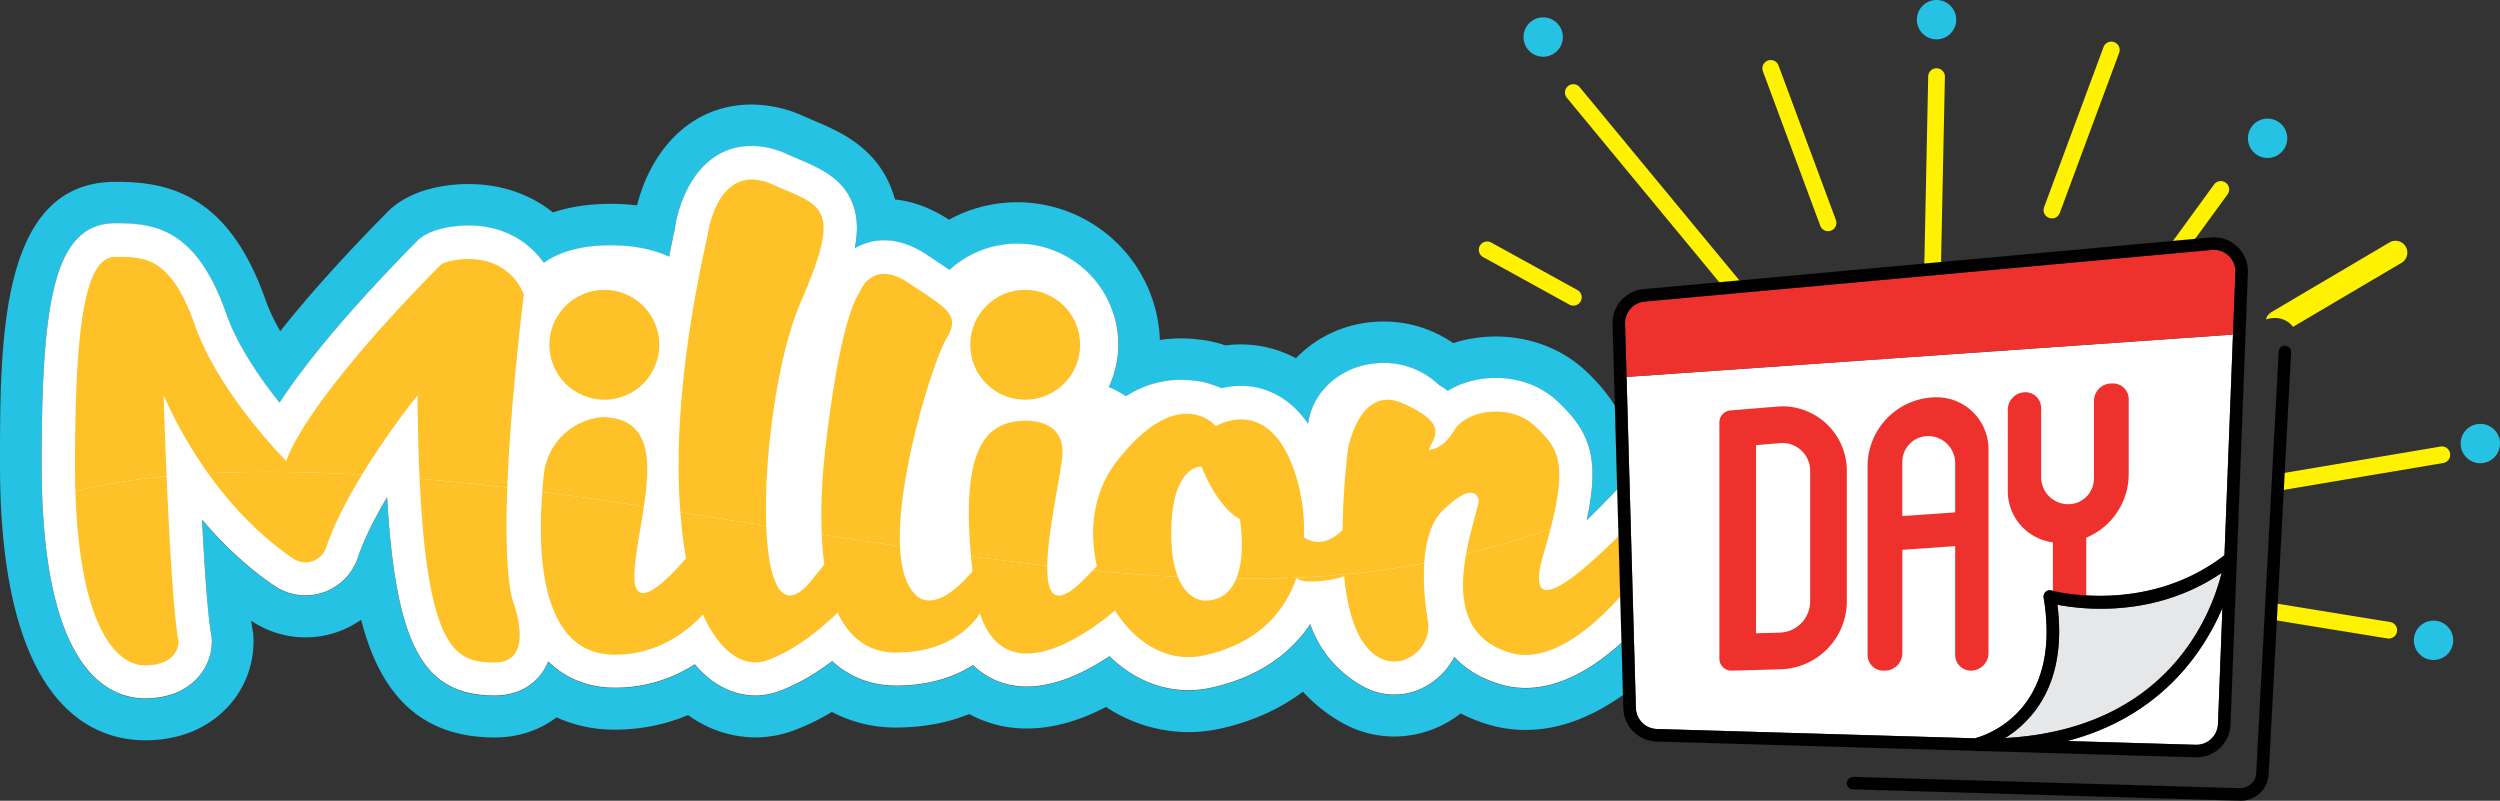
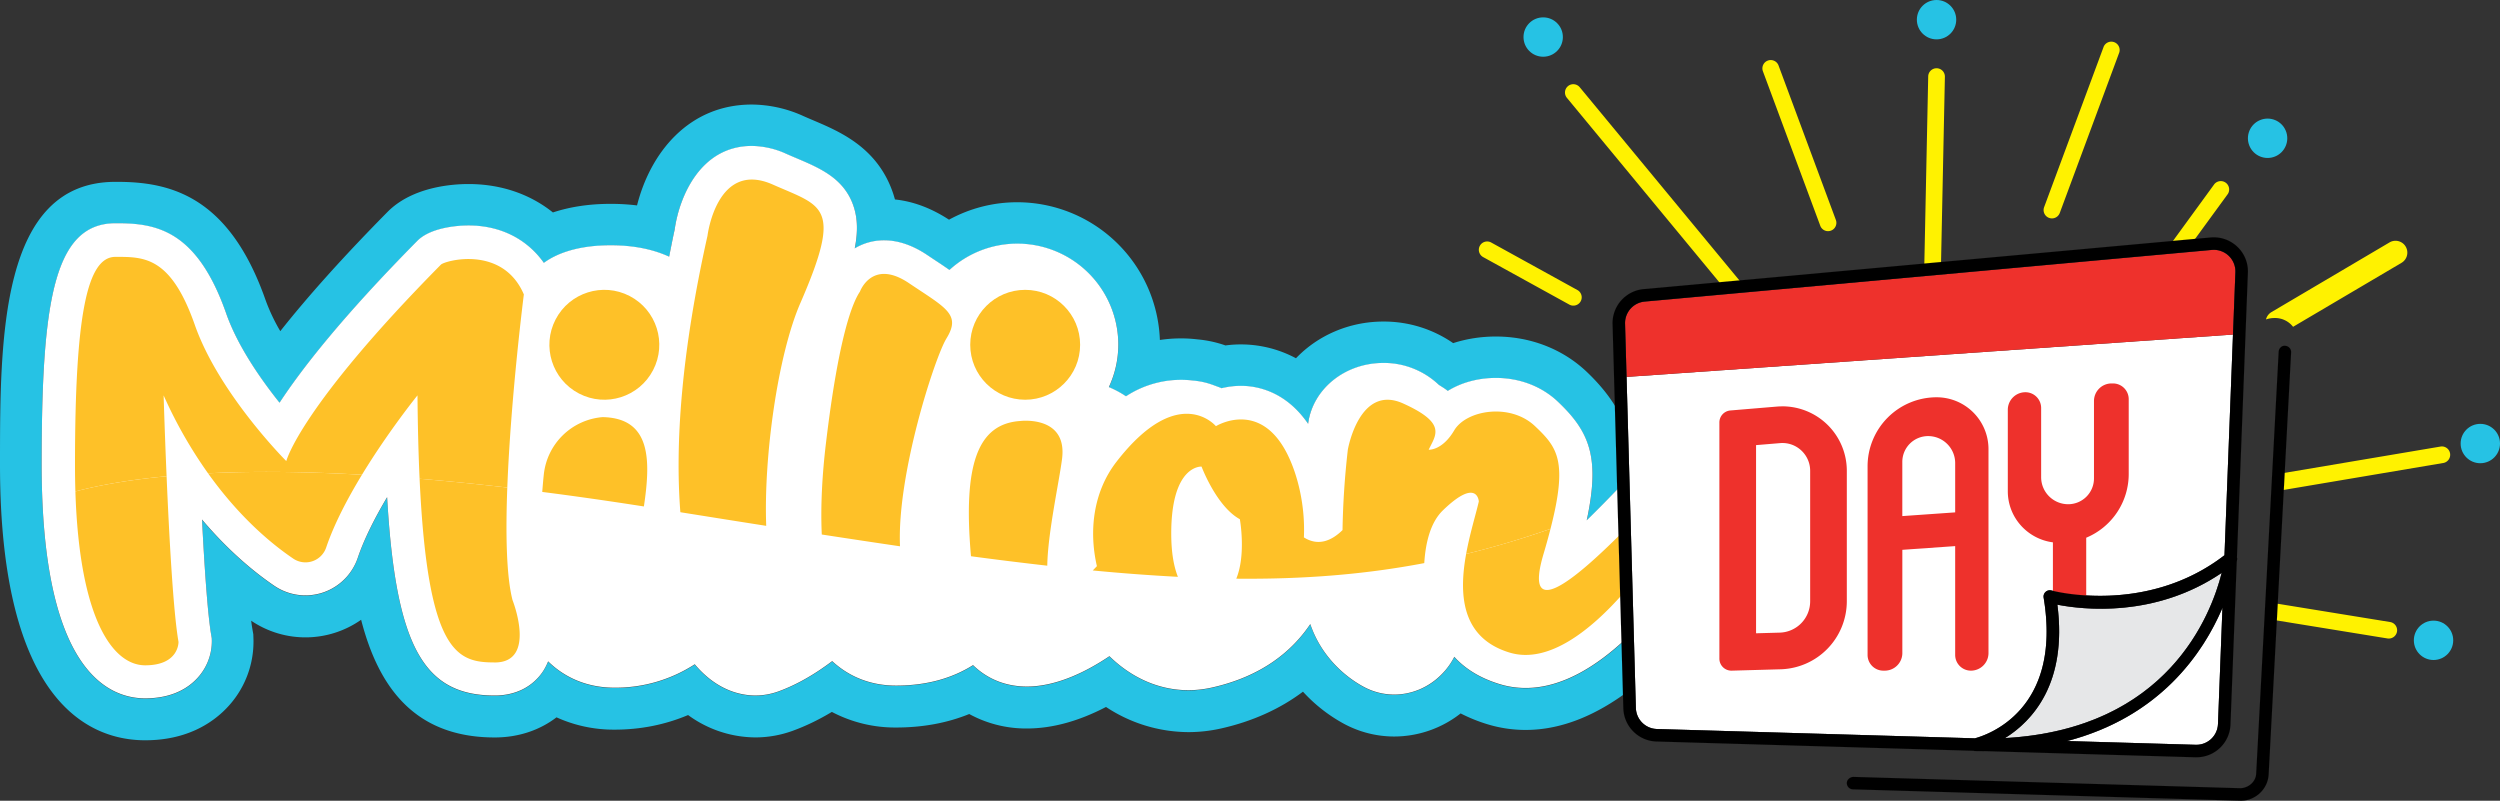
<svg xmlns="http://www.w3.org/2000/svg" xmlns:xlink="http://www.w3.org/1999/xlink" id="b" viewBox="0 0 950.08 304.31">
  <rect x="0" y="0" width="950.08" height="304.31" fill="#333333" stroke="none" />
  <defs>
    <filter id="f" x="79.06" y="179.34" width="58.5" height="34.38" color-interpolation-filters="sRGB" filterUnits="userSpaceOnUse">
      <feFlood flood-color="#fff" result="bg" />
      <feBlend in="SourceGraphic" in2="bg" />
    </filter>
    <filter id="i" x="79.06" y="-8343.44" width="58.5" height="32766" color-interpolation-filters="sRGB" filterUnits="userSpaceOnUse">
      <feFlood flood-color="#fff" result="bg" />
      <feBlend in="SourceGraphic" in2="bg" />
    </filter>
    <filter id="n" x="28.65" y="180.99" width="39.19" height="71.85" color-interpolation-filters="sRGB" filterUnits="userSpaceOnUse">
      <feFlood flood-color="#fff" result="bg" />
      <feBlend in="SourceGraphic" in2="bg" />
    </filter>
    <filter id="q" x="28.65" y="-8343.44" width="39.19" height="32766" color-interpolation-filters="sRGB" filterUnits="userSpaceOnUse">
      <feFlood flood-color="#fff" result="bg" />
      <feBlend in="SourceGraphic" in2="bg" />
    </filter>
    <filter id="v" x="159.46" y="181.95" width="38.04" height="69.81" color-interpolation-filters="sRGB" filterUnits="userSpaceOnUse">
      <feFlood flood-color="#fff" result="bg" />
      <feBlend in="SourceGraphic" in2="bg" />
    </filter>
    <filter id="y" x="159.46" y="-8343.44" width="38.04" height="32766" color-interpolation-filters="sRGB" filterUnits="userSpaceOnUse">
      <feFlood flood-color="#fff" result="bg" />
      <feBlend in="SourceGraphic" in2="bg" />
    </filter>
    <filter id="ad" x="205.54" y="186.95" width="337.27" height="64.8" color-interpolation-filters="sRGB" filterUnits="userSpaceOnUse">
      <feFlood flood-color="#fff" result="bg" />
      <feBlend in="SourceGraphic" in2="bg" />
    </filter>
    <filter id="ag" x="205.54" y="-8343.44" width="337.27" height="32766" color-interpolation-filters="sRGB" filterUnits="userSpaceOnUse">
      <feFlood flood-color="#fff" result="bg" />
      <feBlend in="SourceGraphic" in2="bg" />
    </filter>
    <filter id="al" x="555.99" y="200.98" width="60.69" height="47.91" color-interpolation-filters="sRGB" filterUnits="userSpaceOnUse">
      <feFlood flood-color="#fff" result="bg" />
      <feBlend in="SourceGraphic" in2="bg" />
    </filter>
    <filter id="ao" x="555.99" y="-8343.44" width="60.69" height="32766" color-interpolation-filters="sRGB" filterUnits="userSpaceOnUse">
      <feFlood flood-color="#fff" result="bg" />
      <feBlend in="SourceGraphic" in2="bg" />
    </filter>
    <filter id="at" x="368.72" y="131.04" width="39.9" height="20.88" color-interpolation-filters="sRGB" filterUnits="userSpaceOnUse">
      <feFlood flood-color="#fff" result="bg" />
      <feBlend in="SourceGraphic" in2="bg" />
    </filter>
    <filter id="aw" x="368.72" y="-8343.44" width="39.9" height="32766" color-interpolation-filters="sRGB" filterUnits="userSpaceOnUse">
      <feFlood flood-color="#fff" result="bg" />
      <feBlend in="SourceGraphic" in2="bg" />
    </filter>
    <filter id="bb" x="208.79" y="131.04" width="39.9" height="20.88" color-interpolation-filters="sRGB" filterUnits="userSpaceOnUse">
      <feFlood flood-color="#fff" result="bg" />
      <feBlend in="SourceGraphic" in2="bg" />
    </filter>
    <filter id="be" x="208.79" y="-8343.44" width="39.9" height="32766" color-interpolation-filters="sRGB" filterUnits="userSpaceOnUse">
      <feFlood flood-color="#fff" result="bg" />
      <feBlend in="SourceGraphic" in2="bg" />
    </filter>
    <filter id="bj" x="178.48" y="117.65" width="7.28" height="7.28" color-interpolation-filters="sRGB" filterUnits="userSpaceOnUse">
      <feFlood flood-color="#fff" result="bg" />
      <feBlend in="SourceGraphic" in2="bg" />
    </filter>
    <filter id="bm" x="178.48" y="-8343.44" width="7.28" height="32766" color-interpolation-filters="sRGB" filterUnits="userSpaceOnUse">
      <feFlood flood-color="#fff" result="bg" />
      <feBlend in="SourceGraphic" in2="bg" />
    </filter>
    <filter id="br" x="230.64" y="122.92" width="15.33" height="15.33" color-interpolation-filters="sRGB" filterUnits="userSpaceOnUse">
      <feFlood flood-color="#fff" result="bg" />
      <feBlend in="SourceGraphic" in2="bg" />
    </filter>
    <filter id="bu" x="230.64" y="-8343.44" width="15.33" height="32766" color-interpolation-filters="sRGB" filterUnits="userSpaceOnUse">
      <feFlood flood-color="#fff" result="bg" />
      <feBlend in="SourceGraphic" in2="bg" />
    </filter>
    <filter id="bz" x="174.45" y="113.62" width="15.33" height="15.33" color-interpolation-filters="sRGB" filterUnits="userSpaceOnUse">
      <feFlood flood-color="#fff" result="bg" />
      <feBlend in="SourceGraphic" in2="bg" />
    </filter>
    <filter id="cc" x="174.45" y="-8343.44" width="15.33" height="32766" color-interpolation-filters="sRGB" filterUnits="userSpaceOnUse">
      <feFlood flood-color="#fff" result="bg" />
      <feBlend in="SourceGraphic" in2="bg" />
    </filter>
    <filter id="ch" x="391.17" y="124.92" width="15.33" height="15.33" color-interpolation-filters="sRGB" filterUnits="userSpaceOnUse">
      <feFlood flood-color="#fff" result="bg" />
      <feBlend in="SourceGraphic" in2="bg" />
    </filter>
    <filter id="ck" x="391.17" y="-8343.44" width="15.33" height="32766" color-interpolation-filters="sRGB" filterUnits="userSpaceOnUse">
      <feFlood flood-color="#fff" result="bg" />
      <feBlend in="SourceGraphic" in2="bg" />
    </filter>
    <filter id="cp" x="569.83" y="170.61" width="15.33" height="15.33" color-interpolation-filters="sRGB" filterUnits="userSpaceOnUse">
      <feFlood flood-color="#fff" result="bg" />
      <feBlend in="SourceGraphic" in2="bg" />
    </filter>
    <filter id="cs" x="569.83" y="-8343.44" width="15.33" height="32766" color-interpolation-filters="sRGB" filterUnits="userSpaceOnUse">
      <feFlood flood-color="#fff" result="bg" />
      <feBlend in="SourceGraphic" in2="bg" />
    </filter>
    <filter id="cx" x="475.04" y="190.82" width="15.33" height="15.33" color-interpolation-filters="sRGB" filterUnits="userSpaceOnUse">
      <feFlood flood-color="#fff" result="bg" />
      <feBlend in="SourceGraphic" in2="bg" />
    </filter>
    <filter id="da" x="475.04" y="-8343.44" width="15.33" height="32766" color-interpolation-filters="sRGB" filterUnits="userSpaceOnUse">
      <feFlood flood-color="#fff" result="bg" />
      <feBlend in="SourceGraphic" in2="bg" />
    </filter>
    <filter id="df" x="477.2" y="194.85" width="7.28" height="7.28" color-interpolation-filters="sRGB" filterUnits="userSpaceOnUse">
      <feFlood flood-color="#fff" result="bg" />
      <feBlend in="SourceGraphic" in2="bg" />
    </filter>
    <filter id="di" x="477.2" y="-8343.44" width="7.28" height="32766" color-interpolation-filters="sRGB" filterUnits="userSpaceOnUse">
      <feFlood flood-color="#fff" result="bg" />
      <feBlend in="SourceGraphic" in2="bg" />
    </filter>
    <filter id="dn" x="575.43" y="174.64" width="7.28" height="7.28" color-interpolation-filters="sRGB" filterUnits="userSpaceOnUse">
      <feFlood flood-color="#fff" result="bg" />
      <feBlend in="SourceGraphic" in2="bg" />
    </filter>
    <filter id="dq" x="575.43" y="-8343.44" width="7.28" height="32766" color-interpolation-filters="sRGB" filterUnits="userSpaceOnUse">
      <feFlood flood-color="#fff" result="bg" />
      <feBlend in="SourceGraphic" in2="bg" />
    </filter>
    <mask id="g" x="79.06" y="-8343.44" width="58.5" height="32766" maskUnits="userSpaceOnUse" />
    <mask id="d" x="79.06" y="179.34" width="58.5" height="34.38" maskUnits="userSpaceOnUse">
      <g filter="url(#f)">
        <g mask="url(#g)">
          <path d="M79.06 179.87c11.95 16.73 24.17 26.87 32.41 32.44a8.3 8.3 0 0 0 12.49-4.25c3.05-9.01 8.2-18.75 13.6-27.64-23.08-1.3-42.4-1.34-58.5-.55Z" style="mix-blend-mode:multiply" fill="url(#j)" />
        </g>
      </g>
    </mask>
    <mask id="o" x="28.65" y="-8343.44" width="39.19" height="32766" maskUnits="userSpaceOnUse" />
    <mask id="l" x="28.65" y="180.99" width="39.19" height="71.85" maskUnits="userSpaceOnUse">
      <g filter="url(#n)">
        <g mask="url(#o)">
          <path d="M67.84 243.94c-2-11.37-3.56-40.23-4.53-62.95-14.58 1.38-25.93 3.46-34.66 5.77 1.56 49.01 14.4 66.08 26.53 66.08 12.93 0 12.66-8.9 12.66-8.9Z" style="mix-blend-mode:multiply" fill="url(#r)" />
        </g>
      </g>
    </mask>
    <mask id="w" x="159.46" y="-8343.44" width="38.04" height="32766" maskUnits="userSpaceOnUse" />
    <mask id="t" x="159.46" y="181.95" width="38.04" height="69.81" maskUnits="userSpaceOnUse">
      <g filter="url(#v)">
        <g mask="url(#w)">
          <path d="M188.03 251.76c16.17 0 6.74-23.72 6.74-23.72-2.36-9.23-2.64-25.38-1.98-42.75-11.81-1.38-22.89-2.47-33.33-3.34 3.1 66.6 14.38 69.8 28.57 69.8Z" style="mix-blend-mode:multiply" fill="url(#z)" />
        </g>
      </g>
    </mask>
    <mask id="ae" x="205.54" y="-8343.44" width="337.27" height="32766" maskUnits="userSpaceOnUse" />
    <mask id="ab" x="205.54" y="186.95" width="337.27" height="64.8" maskUnits="userSpaceOnUse">
      <g filter="url(#ad)">
        <g mask="url(#ae)">
          <path d="M233.57 248.8c14.36 0 25.3-6.56 33.58-15.22 6.71 14.85 16.01 20.4 24.36 17.37 11.1-4.03 20.98-12.41 26.82-18.12 4.45 9.38 11.55 15.16 22.23 15.16 18.76 0 27.9-9 31.86-14.85 9.31 28.67 38.17 9.96 50.87-.78.14-.13.26-.29.4-.42 7.72 12.3 20.05 20.2 33.96 17.12 19.93-4.42 30.4-16.02 35-29.34 1.33.86 3.37 1.36 6.43 1.25 4.92-.18 8.7-.9 11.74-2 1.85 19.09 7.34 27.68 13.42 30.99 9.17 4.98 20.12-3.77 18.39-14.05-1.05-6.25-1.85-14.3-1.36-21.91-22.8 4.35-46 6.16-71.44 5.91-1.95 4.73-5.52 8.34-11.98 8.34 0 0-6.5.35-10.21-9.04a735.93 735.93 0 0 1-32.35-2.42c-1.5 1.56-3.06 3.14-4.8 4.79-9.92 9.36-12.65 3.79-12.49-6.6a1442.9 1442.9 0 0 1-28.99-3.6c.17 1.87.34 3.75.56 5.73-15.44 18.22-22 8.5-22 8.5-3.55-3.72-5.19-10.16-5.54-18-9.53-1.4-19.46-2.9-29.73-4.48.17 3.92.48 7.7.98 11.28-1.82 2.55-3.18 3.93-3.18 3.93-12.4 17.3-18.05 4.2-18.9-18.5a14343.7 14343.7 0 0 1-32.64-5.18c.5 6.32 1.19 12.26 2.17 17.5-7.3 8.49-20.6 21.87-19.61 5.38.44-7.5 2.3-16.44 3.58-25.07-13.6-2.13-26.46-3.96-38.62-5.52-1.98 26.1.27 61.84 27.5 61.84Z" style="mix-blend-mode:multiply" fill="url(#ah)" />
        </g>
      </g>
    </mask>
    <mask id="am" x="555.99" y="-8343.44" width="60.69" height="32766" maskUnits="userSpaceOnUse" />
    <mask id="aj" x="555.99" y="200.98" width="60.69" height="47.91" maskUnits="userSpaceOnUse">
      <g filter="url(#al)">
        <g mask="url(#am)">
          <path d="M573.66 247.99c14.83 4.52 31-8.68 43.02-22.26-.03-.18-.1-.32-.1-.52v-22.95c-18.94 19-37.61 33.95-29.99 8.27 1.04-3.5 1.9-6.62 2.65-9.55a344.94 344.94 0 0 1-32.06 9.54c-2.71 14.95-2.13 31.8 16.48 37.47Z" style="mix-blend-mode:multiply" fill="url(#ap)" />
        </g>
      </g>
    </mask>
    <mask id="au" x="368.72" y="-8343.44" width="39.9" height="32766" maskUnits="userSpaceOnUse" />
    <mask id="ar" x="368.72" y="131.04" width="39.9" height="20.88" maskUnits="userSpaceOnUse">
      <g filter="url(#at)">
        <g mask="url(#au)">
          <path d="M389.6 151.92c8.48 0 15.75-5.08 19.02-12.34-20.8 8.11-34-1.96-39.9-8.54a20.88 20.88 0 0 0 20.88 20.88Z" style="mix-blend-mode:multiply" fill="url(#ax)" />
        </g>
      </g>
    </mask>
    <mask id="bc" x="208.79" y="-8343.44" width="39.9" height="32766" maskUnits="userSpaceOnUse" />
    <mask id="az" x="208.79" y="131.04" width="39.9" height="20.88" maskUnits="userSpaceOnUse">
      <g filter="url(#bb)">
        <g mask="url(#bc)">
          <path d="M229.67 151.92c8.49 0 15.75-5.08 19.02-12.34-20.8 8.11-34-1.96-39.9-8.54a20.88 20.88 0 0 0 20.88 20.88Z" style="mix-blend-mode:multiply" fill="url(#bf)" />
        </g>
      </g>
    </mask>
    <mask id="bk" x="178.48" y="-8343.44" width="7.28" height="32766" maskUnits="userSpaceOnUse" />
    <mask id="bh" x="178.48" y="117.65" width="7.28" height="7.28" maskUnits="userSpaceOnUse">
      <g filter="url(#bj)">
        <g mask="url(#bk)">
          <path d="M185.76 121.28a3.64 3.64 0 1 1-7.28 0 3.64 3.64 0 0 1 7.28 0Z" style="mix-blend-mode:multiply" fill="url(#bn)" />
        </g>
      </g>
    </mask>
    <mask id="bs" x="230.64" y="-8343.44" width="15.33" height="32766" maskUnits="userSpaceOnUse" />
    <mask id="bp" x="230.64" y="122.92" width="15.33" height="15.33" maskUnits="userSpaceOnUse">
      <g filter="url(#br)">
        <g mask="url(#bs)">
          <circle cx="238.31" cy="130.58" r="7.67" transform="rotate(-45 238.3 130.58)" style="mix-blend-mode:multiply" fill="url(#bv)" />
        </g>
      </g>
    </mask>
    <mask id="ca" x="174.45" y="-8343.44" width="15.33" height="32766" maskUnits="userSpaceOnUse" />
    <mask id="bx" x="174.45" y="113.62" width="15.33" height="15.33" maskUnits="userSpaceOnUse">
      <g filter="url(#bz)">
        <g mask="url(#ca)">
          <circle cx="182.12" cy="121.28" r="7.67" transform="rotate(-81.14 182.12 121.28)" style="mix-blend-mode:multiply" fill="url(#cd)" />
        </g>
      </g>
    </mask>
    <mask id="ci" x="391.17" y="-8343.44" width="15.33" height="32766" maskUnits="userSpaceOnUse" />
    <mask id="cf" x="391.17" y="124.92" width="15.33" height="15.33" maskUnits="userSpaceOnUse">
      <g filter="url(#ch)">
        <g mask="url(#ci)">
          <circle cx="398.83" cy="132.59" r="7.67" style="mix-blend-mode:multiply" fill="url(#cl)" />
        </g>
      </g>
    </mask>
    <mask id="cq" x="569.83" y="-8343.44" width="15.33" height="32766" maskUnits="userSpaceOnUse" />
    <mask id="cn" x="569.83" y="170.61" width="15.33" height="15.33" maskUnits="userSpaceOnUse">
      <g filter="url(#cp)">
        <g mask="url(#cq)">
          <circle cx="577.5" cy="178.28" r="7.67" transform="rotate(-45 577.5 178.28)" style="mix-blend-mode:multiply" fill="url(#ct)" />
        </g>
      </g>
    </mask>
    <mask id="cy" x="475.04" y="-8343.44" width="15.33" height="32766" maskUnits="userSpaceOnUse" />
    <mask id="cv" x="475.04" y="190.82" width="15.33" height="15.33" maskUnits="userSpaceOnUse">
      <g filter="url(#cx)">
        <g mask="url(#cy)">
          <circle cx="482.71" cy="198.49" r="7.67" style="mix-blend-mode:multiply" fill="url(#db)" />
        </g>
      </g>
    </mask>
    <mask id="dg" x="477.2" y="-8343.44" width="7.28" height="32766" maskUnits="userSpaceOnUse" />
    <mask id="dd" x="477.2" y="194.85" width="7.28" height="7.28" maskUnits="userSpaceOnUse">
      <g filter="url(#df)">
        <g mask="url(#dg)">
          <circle cx="480.84" cy="198.49" r="3.64" style="mix-blend-mode:multiply" fill="url(#dj)" />
        </g>
      </g>
    </mask>
    <mask id="do" x="575.43" y="-8343.44" width="7.28" height="32766" maskUnits="userSpaceOnUse" />
    <mask id="dl" x="575.43" y="174.64" width="7.28" height="7.28" maskUnits="userSpaceOnUse">
      <g filter="url(#dn)">
        <g mask="url(#do)">
          <path d="M582.7 178.28a3.64 3.64 0 1 1-7.27 0 3.64 3.64 0 0 1 7.27 0Z" style="mix-blend-mode:multiply" fill="url(#dr)" />
        </g>
      </g>
    </mask>
    <radialGradient id="bn" cx="182.12" cy="121.28" fx="182.12" fy="121.28" r="3.64" gradientUnits="userSpaceOnUse">
      <stop offset=".47" stop-color="#fff" />
      <stop offset=".48" stop-color="#f8f8f8" />
      <stop offset=".54" stop-color="#bebebe" />
      <stop offset=".6" stop-color="#8b8b8b" />
      <stop offset=".67" stop-color="#606060" />
      <stop offset=".73" stop-color="#3d3d3d" />
      <stop offset=".8" stop-color="#222" />
      <stop offset=".86" stop-color="#0f0f0f" />
      <stop offset=".93" stop-color="#030303" />
      <stop offset="1" />
    </radialGradient>
    <radialGradient id="bo" cx="182.12" cy="121.28" fx="182.12" fy="121.28" r="3.64" gradientUnits="userSpaceOnUse">
      <stop offset=".47" stop-color="#fff" />
      <stop offset=".48" stop-color="#fff" />
      <stop offset="1" stop-color="#fff" />
    </radialGradient>
    <radialGradient id="bv" cx="238.31" cy="130.58" fx="238.31" fy="130.58" r="7.67" gradientTransform="rotate(45 238.3 130.58)" gradientUnits="userSpaceOnUse">
      <stop offset="0" stop-color="#fff" />
      <stop offset=".09" stop-color="#f8f8f8" />
      <stop offset=".22" stop-color="#e7e7e7" />
      <stop offset=".36" stop-color="#cbcbcb" />
      <stop offset=".52" stop-color="#a3a3a3" />
      <stop offset=".69" stop-color="#717171" />
      <stop offset=".86" stop-color="#343434" />
      <stop offset="1" />
    </radialGradient>
    <radialGradient id="bw" cx="238.31" cy="130.58" fx="238.31" fy="130.58" r="7.67" gradientTransform="rotate(45 238.3 130.58)" gradientUnits="userSpaceOnUse">
      <stop offset="0" stop-color="#fff" />
      <stop offset="1" stop-color="#fff" />
    </radialGradient>
    <radialGradient id="cd" cx="182.12" cy="121.28" fx="182.12" fy="121.28" r="7.67" gradientTransform="rotate(81.14 182.12 121.28)" xlink:href="#bv" />
    <radialGradient id="ce" cx="182.12" cy="121.28" fx="182.12" fy="121.28" r="7.67" gradientTransform="rotate(81.14 182.12 121.28)" xlink:href="#bw" />
    <radialGradient id="cl" cx="398.83" cy="132.59" fx="398.83" fy="132.59" r="7.67" xlink:href="#bv" />
    <radialGradient id="cm" cx="398.83" cy="132.59" fx="398.83" fy="132.59" r="7.67" xlink:href="#bw" />
    <radialGradient id="ct" cx="577.5" cy="178.28" fx="577.5" fy="178.28" r="7.67" gradientTransform="rotate(45 577.5 178.28)" xlink:href="#bv" />
    <radialGradient id="cu" cx="577.5" cy="178.28" fx="577.5" fy="178.28" r="7.67" gradientTransform="rotate(45 577.5 178.28)" xlink:href="#bw" />
    <radialGradient id="db" cx="482.71" cy="198.49" fx="482.71" fy="198.49" r="7.67" xlink:href="#bv" />
    <radialGradient id="dc" cx="482.71" cy="198.49" fx="482.71" fy="198.49" r="7.67" xlink:href="#bw" />
    <radialGradient id="dj" cx="480.84" cy="198.49" fx="480.84" fy="198.49" r="3.64" xlink:href="#bn" />
    <radialGradient id="dk" cx="480.84" cy="198.49" fx="480.84" fy="198.49" r="3.64" xlink:href="#bo" />
    <radialGradient id="dr" cx="579.07" cy="178.28" fx="579.07" fy="178.28" r="3.64" xlink:href="#bn" />
    <radialGradient id="ds" cx="579.07" cy="178.28" fx="579.07" fy="178.28" r="3.64" xlink:href="#bo" />
    <linearGradient id="j" x1="108.31" y1="252.84" x2="108.31" y2="170.5" gradientUnits="userSpaceOnUse">
      <stop offset="0" />
      <stop offset=".03" stop-color="#292929" />
      <stop offset=".06" stop-color="#565656" />
      <stop offset=".1" stop-color="#7e7e7e" />
      <stop offset=".14" stop-color="#a1a1a1" />
      <stop offset=".19" stop-color="#bebebe" />
      <stop offset=".24" stop-color="#d6d6d6" />
      <stop offset=".29" stop-color="#e8e8e8" />
      <stop offset=".36" stop-color="#f5f5f5" />
      <stop offset=".45" stop-color="#fcfcfc" />
      <stop offset=".63" stop-color="#fff" />
      <stop offset=".64" stop-color="#fff" />
      <stop offset=".96" stop-color="#fff" />
    </linearGradient>
    <linearGradient id="k" x1="108.31" y1="252.84" x2="108.31" y2="170.5" gradientUnits="userSpaceOnUse">
      <stop offset="0" stop-color="#fff" />
      <stop offset="0" stop-color="#fefdfc" />
      <stop offset=".04" stop-color="#fde4d0" />
      <stop offset=".08" stop-color="#fbcea9" />
      <stop offset=".12" stop-color="#f9bb86" />
      <stop offset=".17" stop-color="#f8ab69" />
      <stop offset=".22" stop-color="#f79d51" />
      <stop offset=".28" stop-color="#f6933f" />
      <stop offset=".35" stop-color="#f68c32" />
      <stop offset=".44" stop-color="#f6882b" />
      <stop offset=".63" stop-color="#f68729" />
      <stop offset=".64" stop-color="#f68729" />
      <stop offset=".96" stop-color="#f68729" />
    </linearGradient>
    <linearGradient id="r" x1="48.25" y1="252.84" x2="48.25" y2="170.5" xlink:href="#j" />
    <linearGradient id="s" x1="48.25" y1="252.84" x2="48.25" y2="170.5" xlink:href="#k" />
    <linearGradient id="z" x1="178.48" y1="252.84" x2="178.48" y2="170.5" xlink:href="#j" />
    <linearGradient id="aa" x1="178.48" y1="252.84" x2="178.48" y2="170.5" xlink:href="#k" />
    <linearGradient id="ah" x1="374.17" y1="252.84" x2="374.17" y2="170.5" xlink:href="#j" />
    <linearGradient id="ai" x1="374.17" y1="252.84" x2="374.17" y2="170.5" xlink:href="#k" />
    <linearGradient id="ap" x1="586.33" y1="252.84" x2="586.33" y2="170.5" xlink:href="#j" />
    <linearGradient id="aq" x1="586.33" y1="252.84" x2="586.33" y2="170.5" xlink:href="#k" />
    <linearGradient id="ax" x1="388.67" y1="151.92" x2="388.67" y2="131.04" gradientUnits="userSpaceOnUse">
      <stop offset="0" />
      <stop offset=".04" stop-color="#292929" />
      <stop offset=".1" stop-color="#565656" />
      <stop offset=".15" stop-color="#7e7e7e" />
      <stop offset=".22" stop-color="#a1a1a1" />
      <stop offset=".28" stop-color="#bebebe" />
      <stop offset=".36" stop-color="#d6d6d6" />
      <stop offset=".44" stop-color="#e8e8e8" />
      <stop offset=".54" stop-color="#f5f5f5" />
      <stop offset=".68" stop-color="#fcfcfc" />
      <stop offset=".96" stop-color="#fff" />
    </linearGradient>
    <linearGradient id="ay" x1="388.67" y1="151.92" x2="388.67" y2="131.04" gradientUnits="userSpaceOnUse">
      <stop offset="0" stop-color="#fff" />
      <stop offset="0" stop-color="#fefdfc" />
      <stop offset=".06" stop-color="#fde4d0" />
      <stop offset=".12" stop-color="#fbcea9" />
      <stop offset=".18" stop-color="#f9bb86" />
      <stop offset=".25" stop-color="#f8ab69" />
      <stop offset=".33" stop-color="#f79d51" />
      <stop offset=".42" stop-color="#f6933f" />
      <stop offset=".53" stop-color="#f68c32" />
      <stop offset=".66" stop-color="#f6882b" />
      <stop offset=".96" stop-color="#f68729" />
    </linearGradient>
    <linearGradient id="bf" x1="228.74" x2="228.74" xlink:href="#ax" />
    <linearGradient id="bg" x1="228.74" x2="228.74" xlink:href="#ay" />
    <style>.en{fill:#fff}.fc{fill:#26c2e4}.fz{fill:#fec128}.ga{fill:none}.gb{fill:#fff200}.go{stroke:#231f20;stroke-miterlimit:10;stroke-width:.025px}.gt{fill:#ee312c}</style>
  </defs>
  <g id="c">
    <path class="fc" d="M569.96 260.1c-7.68-2.34-13.27-5.97-17.28-10.38a26.38 26.38 0 0 1-3.4 5.11 25.56 25.56 0 0 1-19.47 9.23c-4.02 0-8.04-1.03-11.62-2.98-7.92-4.3-16.32-12.25-20.24-23.8-6.8 10.13-18.25 19.87-37.56 24.15-2.9.64-5.85.97-8.76.97-11.02 0-21.49-4.6-30.01-12.92-8.71 5.85-20.08 11.54-31.36 11.54-8.02 0-15.02-2.86-20.47-8.14-6.9 4.35-16.4 7.77-29.23 7.77-9.47 0-17.76-3.23-24.3-9.3-5.9 4.47-12.86 8.76-20.43 11.5a25.67 25.67 0 0 1-8.78 1.56c-5.5 0-14.58-1.82-23.02-11.85a55.35 55.35 0 0 1-30.46 8.9c-9.93 0-18.6-3.48-25.26-10.01a21.02 21.02 0 0 1-2.09 3.96c-3.94 5.81-10.4 9.02-18.19 9.02-26.64 0-37.6-17.87-40.91-75.38-4.52 7.6-8.67 15.68-11.17 23.07a20.99 20.99 0 0 1-31.58 10.68c-6.85-4.63-16.98-12.68-27.6-25.26.95 18.49 2.17 36.4 3.55 44.21l.15.9.03.91c.06 1.96-.2 8.8-5.91 14.7-3.21 3.3-9.18 7.24-19.41 7.24-14.7 0-39.35-11.55-39.35-88.93 0-60.76 4.34-91.62 28.03-91.62h.65c14.9 0 30.37 2.65 41.48 34.35 4.32 12.32 13.04 24.83 20.26 33.84 8.38-12.84 23.84-32.66 52.29-61.46 5.54-5.61 17.19-5.9 19.46-5.9 12.19 0 22.24 5.14 28.7 14.21 4.14-3.04 11.9-6.67 25.39-6.67 10.08 0 17.2 2.04 22.2 4.33.69-3.4 1.32-6.77 2.1-10.25 1.67-12.15 9.59-31.83 29.33-31.83 4.22 0 8.62 1 13.08 2.98 1.47.65 2.87 1.25 4.2 1.8 8.4 3.59 17.1 7.29 20.93 16.9 2.03 5.1 2.2 10.66.9 17.24A21.54 21.54 0 0 1 336 91.43c5.37 0 10.92 1.9 16.49 5.65 1.42.96 2.76 1.84 4 2.66 1.38.91 2.86 1.9 4.34 2.95a38.2 38.2 0 0 1 25.77-10 38.4 38.4 0 0 1 38.4 38.4c0 5.77-1.3 11.22-3.6 16.12 2.32.93 4.46 2.15 6.52 3.49a38.19 38.19 0 0 1 25.58-5.96c2.49.22 4.73.71 6.73 1.4l.22.08c.41.14.83.28 1.22.44.87.31 1.73.62 2.57.99 2.18-.53 4.67-.91 7.38-.91 6.17 0 17.01 2.07 25.52 14.42 1.65-12.99 13.75-23.12 28.6-23.12 8.35 0 15.8 3.24 21.09 8.33 1.15.74 2.34 1.43 3.39 2.29 5.08-3.15 11.45-4.93 18.29-4.93 9.06 0 17.43 3.21 23.58 9.05C604 164.1 608.19 173.84 603 197.85c3.5-3.4 7.78-7.74 12.76-12.96V157.8c-2.95-5.75-7.12-11.14-12.78-16.52-9.1-8.63-21.35-13.39-34.48-13.39-5.65 0-11.13.85-16.25 2.51a46.24 46.24 0 0 0-26.52-8.2c-13.1 0-25 5.35-33.22 13.95a44.25 44.25 0 0 0-26.8-4.87l-.37-.13a43.69 43.69 0 0 0-10.22-2.17 53.76 53.76 0 0 0-14.33.22 54.3 54.3 0 0 0-54.2-52.34c-9.14 0-18.03 2.3-25.94 6.63-6.7-4.38-13.59-6.96-20.54-7.69-.4-1.5-.9-2.97-1.47-4.42-6.27-15.74-19.67-21.44-29.45-25.6-1.32-.56-2.62-1.11-3.98-1.72a48.03 48.03 0 0 0-19.49-4.33c-23.94 0-38.57 18.28-43.63 38.34-3.22-.4-6.55-.6-10-.6-8.98 0-16.22 1.36-21.96 3.27-8.8-7.04-19.83-10.8-32.13-10.8-6.09 0-21.27 1.03-30.73 10.6-16.46 16.67-30.09 31.83-40.75 45.31a70.88 70.88 0 0 1-5.59-11.8c-13.88-39.6-36.3-44.94-56.42-44.94h-.65C0 69.12 0 128.7 0 176.57c0 91.15 34.57 104.76 55.18 104.76 15.76 0 25.43-6.55 30.77-12.05a36.37 36.37 0 0 0 10.38-26.2l-.03-.91-.04-1.14-.2-1.12-.15-.9c-.13-.72-.28-1.72-.46-3.13l.05.04a36.78 36.78 0 0 0 41.74-.39c6.53 25.41 20.2 44.73 50.79 44.73 8.87 0 17-2.7 23.46-7.65a52.59 52.59 0 0 0 22.08 4.68c9.82 0 19.17-1.86 27.93-5.55a43.66 43.66 0 0 0 25.56 8.5c4.82 0 9.58-.84 14.16-2.5 4.96-1.8 9.94-4.2 14.91-7.19a51.55 51.55 0 0 0 24.43 5.93c10.09 0 19.4-1.72 27.78-5.13a44.99 44.99 0 0 0 21.92 5.5c9.56 0 19.63-2.75 30.06-8.18a57.12 57.12 0 0 0 31.31 9.56c4.06 0 8.16-.45 12.19-1.34 11.97-2.66 22.54-7.41 31.35-14.03A59.59 59.59 0 0 0 510.63 275a40.3 40.3 0 0 0 19.18 4.9 41 41 0 0 0 25.28-8.78 61.2 61.2 0 0 0 10.26 4.14 49.53 49.53 0 0 0 14.45 2.14c14.25 0 27.38-6.12 38.8-14.59v-20.6c-11.1 10.59-24.58 19.36-38.8 19.36-3.36 0-6.67-.5-9.84-1.46Z" />
    <path class="en" d="M603 197.74c5.19-24.01 1-33.75-10.92-45.07-6.15-5.84-14.52-9.05-23.58-9.05-6.84 0-13.21 1.78-18.3 4.93-1.04-.86-2.23-1.55-3.38-2.29a30.29 30.29 0 0 0-21.09-8.33c-14.85 0-26.95 10.13-28.6 23.12-8.5-12.35-19.35-14.42-25.52-14.42-2.71 0-5.2.38-7.38.9-.84-.36-1.7-.67-2.57-.98-.39-.16-.8-.3-1.22-.45l-.22-.07c-2-.69-4.24-1.18-6.73-1.4a38.19 38.19 0 0 0-25.58 5.96 37.74 37.74 0 0 0-6.51-3.49 38.03 38.03 0 0 0 3.59-16.12 38.4 38.4 0 0 0-38.4-38.4 38.2 38.2 0 0 0-25.77 10 172.6 172.6 0 0 0-4.34-2.95c-1.24-.82-2.58-1.7-4-2.66-5.57-3.75-11.12-5.65-16.5-5.65-4.24 0-8 1.17-11.15 3.06 1.3-6.58 1.13-12.14-.9-17.24-3.83-9.61-12.53-13.31-20.94-16.9-1.32-.55-2.72-1.15-4.2-1.8a32.33 32.33 0 0 0-13.07-2.98c-19.74 0-27.66 19.68-29.33 31.83-.78 3.48-1.41 6.84-2.1 10.25-5-2.3-12.12-4.33-22.2-4.33-13.5 0-21.25 3.63-25.4 6.67-6.45-9.07-16.5-14.21-28.69-14.21-2.27 0-13.92.28-19.46 5.9-28.45 28.8-43.9 48.62-52.3 61.46-7.2-9-15.93-21.53-20.25-33.84-11.1-31.7-26.58-34.35-41.48-34.35h-.65c-23.7 0-28.03 30.86-28.03 91.62 0 77.38 24.65 88.93 39.35 88.93 10.23 0 16.2-3.94 19.4-7.25a20.7 20.7 0 0 0 5.92-14.69l-.03-.91-.15-.9c-1.38-7.8-2.6-25.72-3.55-44.21 10.62 12.58 20.75 20.63 27.6 25.26a20.99 20.99 0 0 0 31.58-10.68c2.5-7.39 6.65-15.47 11.17-23.07 3.31 57.5 14.27 75.37 40.91 75.37 7.79 0 14.25-3.2 18.2-9 .85-1.27 1.52-2.6 2.08-3.97 6.67 6.53 15.33 10 25.26 10a55.35 55.35 0 0 0 30.46-8.9c8.44 10.03 17.53 11.86 23.02 11.86 2.98 0 5.93-.52 8.78-1.55 7.57-2.75 14.53-7.04 20.43-11.51 6.54 6.07 14.83 9.3 24.3 9.3 12.82 0 22.33-3.42 29.23-7.78 5.45 5.3 12.45 8.14 20.47 8.14 11.28 0 22.65-5.68 31.36-11.53 8.52 8.33 19 12.92 30.01 12.92 2.91 0 5.86-.33 8.76-.97 19.31-4.28 30.75-14.02 37.56-24.15 3.92 11.55 12.32 19.5 20.24 23.8a24.41 24.41 0 0 0 11.62 2.98c7.41 0 14.51-3.36 19.47-9.23a26.37 26.37 0 0 0 3.4-5.11c4 4.41 9.6 8.04 17.28 10.38 3.17.97 6.48 1.46 9.84 1.46 14 0 27.26-8.5 38.25-18.87l-2.29-84.88v27.08A476.49 476.49 0 0 1 603 197.74Z" />
    <path class="fz" d="M573.66 247.99c14.83 4.52 31-8.68 43.02-22.26-.03-.18-.1-.32-.1-.52v-22.95c-18.94 19-37.61 33.95-29.99 8.27 1.04-3.5 1.9-6.62 2.65-9.55a344.94 344.94 0 0 1-32.06 9.54c-2.71 14.95-2.13 31.8 16.48 37.47Z" />
    <path class="ga" d="M548.33 193.97c-4.62 4.48-6.55 12.02-7.06 20.03a317.81 317.81 0 0 0 15.9-3.48c1.42-7.77 3.7-15.04 4.83-19.93 0 0-.47-9.4-13.67 3.38ZM471.19 197.32c-8.9-4.85-14.56-20-14.56-20s-11.52-.81-11.52 25.46c0 7.47 1.05 12.7 2.53 16.43 7.6.4 14.99.63 22.2.7 3.77-9.16 1.35-22.59 1.35-22.59ZM137.56 180.42c6.97.4 14.22.89 21.9 1.53-.43-9.29-.7-19.79-.8-31.7 0 0-11 13.58-21.1 30.17ZM63.31 180.99a353.9 353.9 0 0 1 15.75-1.12 171.4 171.4 0 0 1-16.88-29.62s.4 13.62 1.13 30.74Z" />
    <path class="fz" d="M62.18 150.25a171.4 171.4 0 0 0 16.88 29.62c16.1-.8 35.42-.75 58.5.55 10.1-16.6 21.1-30.17 21.1-30.17.1 11.91.37 22.4.8 31.7 10.44.87 21.52 1.96 33.33 3.34 1.3-34.31 6.29-73.4 6.29-73.4-8.09-18.86-30-12.86-31.53-11.31-53.76 54.44-58.75 74.65-58.75 74.65s-25.6-25.6-34.76-51.74c-9.16-26.14-19.4-25.87-30.18-25.87s-15.36 22.1-15.36 78.95c0 3.54.05 6.93.15 10.19 8.73-2.3 20.08-4.4 34.66-5.77-.73-17.12-1.13-30.74-1.13-30.74Z" />
    <circle class="fz" cx="389.6" cy="131.03" r="20.88" />
    <path class="fz" d="M304.18 115.14c16.17-37.17 8.55-36.56-10.51-45.01-21.3-9.43-24.8 19.47-24.8 19.47-10 44.66-12.34 79.32-10.31 105.06 11.27 1.8 22.17 3.54 32.63 5.18-.99-26.08 4.34-64.82 12.99-84.7ZM359.69 128.6c5.66-9.16-.27-11.58-14.28-21.01-14.02-9.43-18.6 3.23-18.6 3.23-2.83 4.16-8.08 16.98-12.93 57.67-1.44 12.05-2.07 23.9-1.58 34.64 10.27 1.58 20.2 3.08 29.73 4.48-1.21-27.35 13.26-71.88 17.66-79ZM445.11 202.78c0-26.27 11.52-25.46 11.52-25.46s5.66 15.15 14.56 20c0 0 2.42 13.43-1.36 22.6 25.44.24 48.64-1.57 71.44-5.92.5-8.01 2.44-15.55 7.06-20.03 13.2-12.78 13.67-3.38 13.67-3.38-1.13 4.89-3.41 12.16-4.82 19.93 10.6-2.59 21.23-5.75 32.06-9.54 6.68-25.95 2.6-30.97-5.88-39.02-9.43-8.95-26.14-6.14-30.72 1.61-4.58 7.75-9.7 7.34-9.7 7.34 2.7-5.65 7-10.03-9.7-17.58-16.71-7.54-21.02 17.58-21.02 17.58a310.83 310.83 0 0 0-2.02 30.55c-4.08 3.98-9.13 6.26-14.68 2.77.55-11.98-2.3-23.74-6.35-31.77-10.5-20.81-27.08-10.5-27.08-10.5s-14.15-16.98-37.8 13.54c-8.85 11.43-10.52 26.25-7.43 39.66l-1.57 1.63a735.93 735.93 0 0 0 32.35 2.42c-1.48-3.73-2.53-8.96-2.53-16.43ZM229 158.52a24.46 24.46 0 0 0-22.33 21.74c-.23 2.12-.42 4.38-.6 6.69 12.17 1.56 25.02 3.39 38.63 5.52 2.6-17.43 2.86-33.6-15.7-33.95ZM403.61 174.42c2.16-16.71-15.9-14.43-15.9-14.43-16.13 1.1-21.8 16.39-18.7 51.4a1442.9 1442.9 0 0 0 28.99 3.59c.18-12.34 4.44-31.49 5.61-40.56ZM79.06 179.87c11.95 16.73 24.17 26.87 32.41 32.44a8.3 8.3 0 0 0 12.49-4.25c3.05-9.01 8.2-18.75 13.6-27.64-23.08-1.3-42.4-1.34-58.5-.55ZM67.84 243.94c-2-11.37-3.56-40.23-4.53-62.95-14.58 1.38-25.93 3.46-34.66 5.77 1.56 49.01 14.4 66.08 26.53 66.08 12.93 0 12.66-8.9 12.66-8.9ZM188.03 251.76c16.17 0 6.74-23.72 6.74-23.72-2.36-9.23-2.64-25.38-1.98-42.75-11.81-1.38-22.89-2.47-33.33-3.34 3.1 66.6 14.38 69.8 28.57 69.8Z" />
-     <path class="fz" d="M233.57 248.8c14.36 0 25.3-6.56 33.58-15.22 6.71 14.85 16.01 20.4 24.36 17.37 11.1-4.03 20.98-12.41 26.82-18.12 4.45 9.38 11.55 15.16 22.23 15.16 18.76 0 27.9-9 31.86-14.85 9.31 28.67 38.17 9.96 50.87-.78.14-.13.26-.29.4-.42 7.72 12.3 20.05 20.2 33.96 17.12 19.93-4.42 30.4-16.02 35-29.34 1.33.86 3.37 1.36 6.43 1.25 4.92-.18 8.7-.9 11.74-2 1.85 19.09 7.34 27.68 13.42 30.99 9.17 4.98 20.12-3.77 18.39-14.05-1.05-6.25-1.85-14.3-1.36-21.91-22.8 4.35-46 6.16-71.44 5.91-1.95 4.73-5.52 8.34-11.98 8.34 0 0-6.5.35-10.21-9.04a735.93 735.93 0 0 1-32.35-2.42c-1.5 1.56-3.06 3.14-4.8 4.79-9.92 9.36-12.65 3.79-12.49-6.6a1442.9 1442.9 0 0 1-28.99-3.6c.17 1.87.34 3.75.56 5.73-15.44 18.22-22 8.5-22 8.5-3.55-3.72-5.19-10.16-5.54-18-9.53-1.4-19.46-2.9-29.73-4.48.17 3.92.48 7.7.98 11.28-1.82 2.55-3.18 3.93-3.18 3.93-12.4 17.3-18.05 4.2-18.9-18.5a14343.7 14343.7 0 0 1-32.64-5.18c.5 6.32 1.19 12.26 2.17 17.5-7.3 8.49-20.6 21.87-19.61 5.38.44-7.5 2.3-16.44 3.58-25.07-13.6-2.13-26.46-3.96-38.62-5.52-1.98 26.1.27 61.84 27.5 61.84Z" />
    <g mask="url(#d)">
      <path d="M79.06 179.87c11.95 16.73 24.17 26.87 32.41 32.44a8.3 8.3 0 0 0 12.49-4.25c3.05-9.01 8.2-18.75 13.6-27.64-23.08-1.3-42.4-1.34-58.5-.55Z" fill="url(#k)" />
    </g>
    <g mask="url(#l)">
-       <path d="M67.84 243.94c-2-11.37-3.56-40.23-4.53-62.95-14.58 1.38-25.93 3.46-34.66 5.77 1.56 49.01 14.4 66.08 26.53 66.08 12.93 0 12.66-8.9 12.66-8.9Z" fill="url(#s)" />
+       <path d="M67.84 243.94Z" fill="url(#s)" />
    </g>
    <g mask="url(#t)">
      <path d="M188.03 251.76c16.17 0 6.74-23.72 6.74-23.72-2.36-9.23-2.64-25.38-1.98-42.75-11.81-1.38-22.89-2.47-33.33-3.34 3.1 66.6 14.38 69.8 28.57 69.8Z" fill="url(#aa)" />
    </g>
    <g mask="url(#ab)">
      <path d="M233.57 248.8c14.36 0 25.3-6.56 33.58-15.22 6.71 14.85 16.01 20.4 24.36 17.37 11.1-4.03 20.98-12.41 26.82-18.12 4.45 9.38 11.55 15.16 22.23 15.16 18.76 0 27.9-9 31.86-14.85 9.31 28.67 38.17 9.96 50.87-.78.14-.13.26-.29.4-.42 7.72 12.3 20.05 20.2 33.96 17.12 19.93-4.42 30.4-16.02 35-29.34 1.33.86 3.37 1.36 6.43 1.25 4.92-.18 8.7-.9 11.74-2 1.85 19.09 7.34 27.68 13.42 30.99 9.17 4.98 20.12-3.77 18.39-14.05-1.05-6.25-1.85-14.3-1.36-21.91-22.8 4.35-46 6.16-71.44 5.91-1.95 4.73-5.52 8.34-11.98 8.34 0 0-6.5.35-10.21-9.04a735.93 735.93 0 0 1-32.35-2.42c-1.5 1.56-3.06 3.14-4.8 4.79-9.92 9.36-12.65 3.79-12.49-6.6a1442.9 1442.9 0 0 1-28.99-3.6c.17 1.87.34 3.75.56 5.73-15.44 18.22-22 8.5-22 8.5-3.55-3.72-5.19-10.16-5.54-18-9.53-1.4-19.46-2.9-29.73-4.48.17 3.92.48 7.7.98 11.28-1.82 2.55-3.18 3.93-3.18 3.93-12.4 17.3-18.05 4.2-18.9-18.5a14343.7 14343.7 0 0 1-32.64-5.18c.5 6.32 1.19 12.26 2.17 17.5-7.3 8.49-20.6 21.87-19.61 5.38.44-7.5 2.3-16.44 3.58-25.07-13.6-2.13-26.46-3.96-38.62-5.52-1.98 26.1.27 61.84 27.5 61.84Z" fill="url(#ai)" />
    </g>
    <g mask="url(#aj)">
      <path d="M573.66 247.99c14.83 4.52 31-8.68 43.02-22.26-.03-.18-.1-.32-.1-.52v-22.95c-18.94 19-37.61 33.95-29.99 8.27 1.04-3.5 1.9-6.62 2.65-9.55a344.94 344.94 0 0 1-32.06 9.54c-2.71 14.95-2.13 31.8 16.48 37.47Z" fill="url(#aq)" />
    </g>
    <g mask="url(#ar)">
      <path d="M389.6 151.92c8.48 0 15.75-5.08 19.02-12.34-20.8 8.11-34-1.96-39.9-8.54a20.88 20.88 0 0 0 20.88 20.88Z" fill="url(#ay)" />
    </g>
    <circle class="fz" cx="229.67" cy="131.03" r="20.88" transform="rotate(-62.54 229.67 131.03)" />
    <g mask="url(#az)">
      <path d="M229.67 151.92c8.49 0 15.75-5.08 19.02-12.34-20.8 8.11-34-1.96-39.9-8.54a20.88 20.88 0 0 0 20.88 20.88Z" fill="url(#bg)" />
    </g>
    <g mask="url(#bh)">
      <path d="M185.76 121.28a3.64 3.64 0 1 1-7.28 0 3.64 3.64 0 0 1 7.28 0Z" fill="url(#bo)" />
    </g>
    <g mask="url(#bp)">
      <circle cx="238.31" cy="130.58" r="7.67" transform="rotate(-45 238.3 130.58)" fill="url(#bw)" />
    </g>
    <g mask="url(#bx)">
      <circle cx="182.12" cy="121.28" r="7.67" transform="rotate(-81.14 182.12 121.28)" fill="url(#ce)" />
    </g>
    <g mask="url(#cf)">
      <circle cx="398.83" cy="132.59" r="7.67" fill="url(#cm)" />
    </g>
    <g mask="url(#cn)">
      <circle cx="577.5" cy="178.28" r="7.67" transform="rotate(-45 577.5 178.28)" fill="url(#cu)" />
    </g>
    <g mask="url(#cv)">
      <circle cx="482.71" cy="198.49" r="7.67" fill="url(#dc)" />
    </g>
    <g mask="url(#dd)">
      <circle cx="480.84" cy="198.49" r="3.64" fill="url(#dk)" />
    </g>
    <g mask="url(#dl)">
      <path d="M582.7 178.28a3.64 3.64 0 1 1-7.27 0 3.64 3.64 0 0 1 7.27 0Z" fill="url(#ds)" />
    </g>
    <g>
      <path class="gb" d="M661.6 107.79a3.1 3.1 0 0 0-.61-1.27l-60.64-73.37a3.16 3.16 0 1 0-4.88 4.03l59.88 72.46c1.93-.81 4-1.44 6.25-1.85ZM694.72 87.85c-1.28 0-2.49-.78-2.96-2.06l-21.84-58.82a3.17 3.17 0 0 1 5.94-2.2l21.83 58.82a3.17 3.17 0 0 1-2.97 4.26ZM736.96 101.53c.22 0 .44-.04.66-.04l1.5-72.32a3.17 3.17 0 0 0-3.1-3.23h-.07a3.17 3.17 0 0 0-3.17 3.1l-1.51 73.03c1.9-.37 3.81-.57 5.7-.54ZM779.8 83a3.17 3.17 0 0 1-2.97-4.27l22.65-61.03a3.17 3.17 0 0 1 5.93 2.2l-22.63 61.03A3.17 3.17 0 0 1 779.8 83ZM831.95 92.03c.45 0 .87.05 1.3.06l13.4-18.37a3.18 3.18 0 0 0-5.13-3.74l-16.56 22.73c2.18-.44 4.5-.68 7-.68ZM914.24 93.72a4.48 4.48 0 0 0-6.15-1.59l-44.87 26.48a4.47 4.47 0 0 0-2.07 2.79 9.77 9.77 0 0 1 3.14-.54 8.65 8.65 0 0 1 7.15 3.34l41.22-24.32a4.5 4.5 0 0 0 1.58-6.16ZM597.9 116.15a3.1 3.1 0 0 1-1.52-.4L563.64 97.7a3.16 3.16 0 1 1 3.06-5.54l32.74 18.05a3.16 3.16 0 0 1-1.53 5.94Z" />
      <circle class="fc" cx="586.46" cy="14.08" r="7.48" />
      <circle class="fc" cx="735.95" cy="7.48" r="7.48" />
      <circle class="fc" cx="861.76" cy="52.55" r="7.48" transform="rotate(-22.61 861.76 52.55)" />
      <circle class="fc" cx="942.6" cy="168.56" r="7.48" />
      <circle class="fc" cx="924.82" cy="243.34" r="7.48" />
      <path class="gb" d="M867.11 186.28a3.17 3.17 0 0 1-.52-6.3l61.04-10.3a3.17 3.17 0 0 1 1.06 6.24l-61.04 10.31c-.18.03-.36.05-.54.05ZM907.75 242.67c-.17 0-.34-.02-.51-.05L865 235.75a3.16 3.16 0 1 1 1.01-6.24l42.24 6.87a3.16 3.16 0 0 1-.5 6.29Z" />
      <path class="en" d="M776.65 227.09a2.39 2.39 0 0 1 3-2.68c.34.1 35.9 9.62 65.73-13.4l3.23-83.87-230.47 16.1 3.54 125.83a8.22 8.22 0 0 0 7.97 7.98l120.87 3.54c4.58-1.21 33.29-10.6 26.13-53.5Z" />
      <path d="M761.96 280.5c61.79-3.44 78.33-46.73 82.36-62.8-25.4 17.23-52.85 13.96-62.46 12.1 3.85 29.93-9.53 44.23-19.9 50.7Z" fill="#e6e7e8" />
      <path class="en" d="m785.54 281.62 48.92 1.43h.24c4.4 0 8.04-3.47 8.21-7.9l1.7-44.19c-7.3 17.17-23.65 41.38-59.07 50.66Z" />
      <path class="gt" d="M849.52 103.47a8.22 8.22 0 0 0-8.95-8.5L625.04 114.6a8.22 8.22 0 0 0-7.47 8.42l.57 20.22 230.47-16.1.91-23.67Z" />
      <path class="go" d="M868.46 131.42c-1.3-.18-2.43.94-2.5 2.25l-8.54 160.26c-.12 3.19-2.94 5.52-6 5.61l-147.13-4.3c-1.22.08-2.4.99-2.44 2.3-.04 1.31 1 2.4 2.3 2.44l147.13 4.31.3.01c5.65 0 10.37-4.5 10.59-10.15l8.53-160.24a2.37 2.37 0 0 0-2.24-2.49Z" />
      <path class="gt" d="M677.39 168.36c5.8 0 10.53 4.74 10.53 10.56v49.54a11.9 11.9 0 0 1-11.64 11.96l-8.92.25v-71.51l9.12-.76c.3-.03.6-.04.91-.04m0-13.93c-.69 0-1.38.03-2.07.08l-17.7 1.48a4.57 4.57 0 0 0-4.2 4.56v89.75a4.57 4.57 0 0 0 4.7 4.57l18.55-.52a25.9 25.9 0 0 0 25.18-25.9v-49.53a24.5 24.5 0 0 0-24.46-24.5ZM709.74 177.22v71.67c0 3.3 2.68 5.98 5.99 5.98h.54c3.69 0 6.68-3 6.68-6.69v-39.23l20.08-1.41v41.35c0 3.3 2.67 5.98 5.98 5.98 3.69 0 6.68-3 6.68-6.69v-77.5a19.7 19.7 0 0 0-19.7-19.7 26.24 26.24 0 0 0-26.25 26.24Zm13.2 18.91v-20.6a9.8 9.8 0 0 1 9.81-9.8c5.68 0 10.28 4.6 10.28 10.27v18.72l-20.08 1.41ZM803 145.72h-.54c-3.7 0-6.68 3-6.68 6.69v29.4a9.8 9.8 0 0 1-9.8 9.81c-5.68 0-10.28-4.6-10.28-10.27v-26.3c0-3.3-2.68-5.99-5.98-5.99-3.7 0-6.69 3-6.69 6.69v30.92c0 10 7.48 18.17 17.14 19.44v20.64c.66-.48 1.5-.72 2.5-.54 3.02.54 5.95 1.57 9 1.9.44.05.82.2 1.16.37v-24.13a26.24 26.24 0 0 0 16.15-24.22V151.7c0-3.3-2.68-5.98-5.98-5.98Z" />
      <path class="go" d="M750.38 285.43c1.2.03 2.37.04 3.54.04l.43-.01 79.97 2.34h.38c7 0 12.69-5.47 12.96-12.46l2.38-61.85.17-1.04c.03-.22-.07-.41-.1-.63l4.16-108.17a12.85 12.85 0 0 0-3.61-9.49 13.02 13.02 0 0 0-10.52-3.92L624.6 109.87a13 13 0 0 0-11.78 13.28l4.1 146.05c.2 6.86 5.72 12.4 12.58 12.6l120.63 3.53c.1.02.15.1.24.1Zm31.48-55.64c9.6 1.87 37.05 5.14 62.46-12.09-4.03 16.07-20.57 59.36-82.36 62.8 10.37-6.47 23.75-20.77 19.9-50.7Zm61.05 45.36a8.22 8.22 0 0 1-8.45 7.9l-48.92-1.43c35.42-9.28 51.77-33.48 59.07-50.66l-1.7 44.2Zm-221.23-6.08-3.54-125.83-.57-20.22a8.22 8.22 0 0 1 7.47-8.42l215.53-19.63a8.22 8.22 0 0 1 8.96 8.5l-.92 23.67-3.23 83.87c-29.83 23.02-65.39 13.5-65.74 13.4a2.39 2.39 0 0 0-2.99 2.68c7.16 42.9-21.55 52.29-26.13 53.5l-120.87-3.54a8.22 8.22 0 0 1-7.97-7.98Z" />
    </g>
  </g>
</svg>